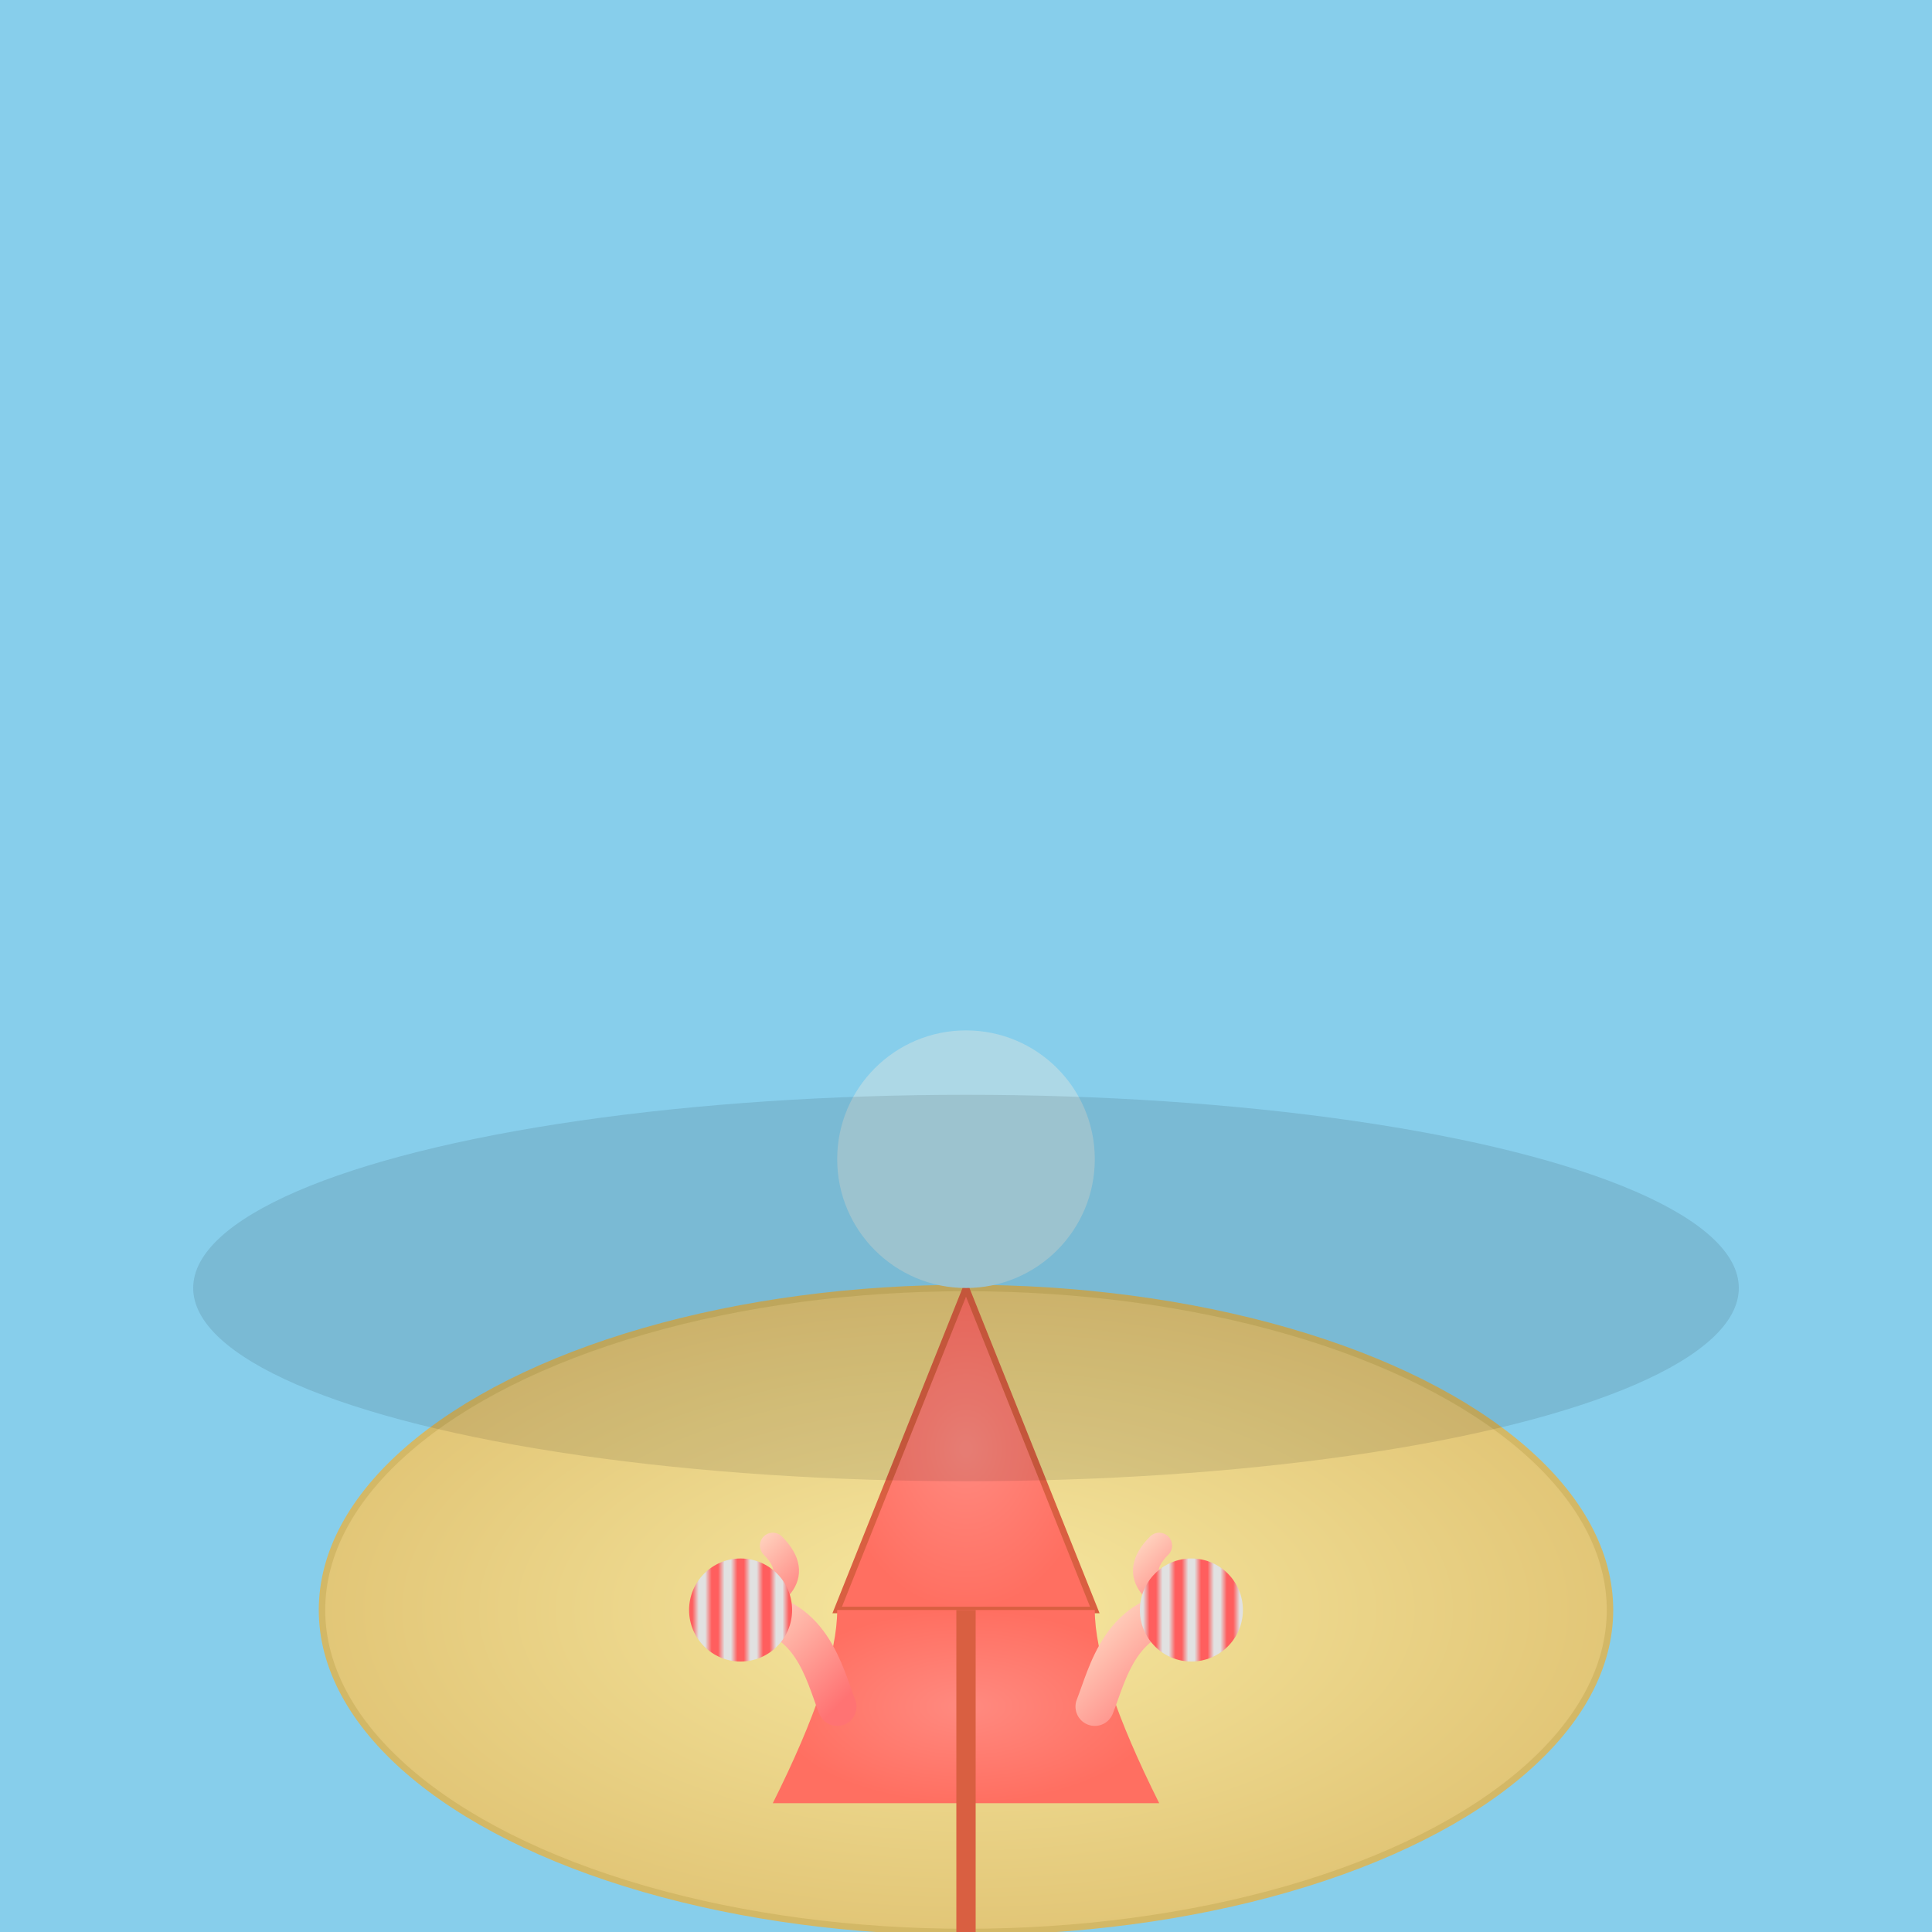
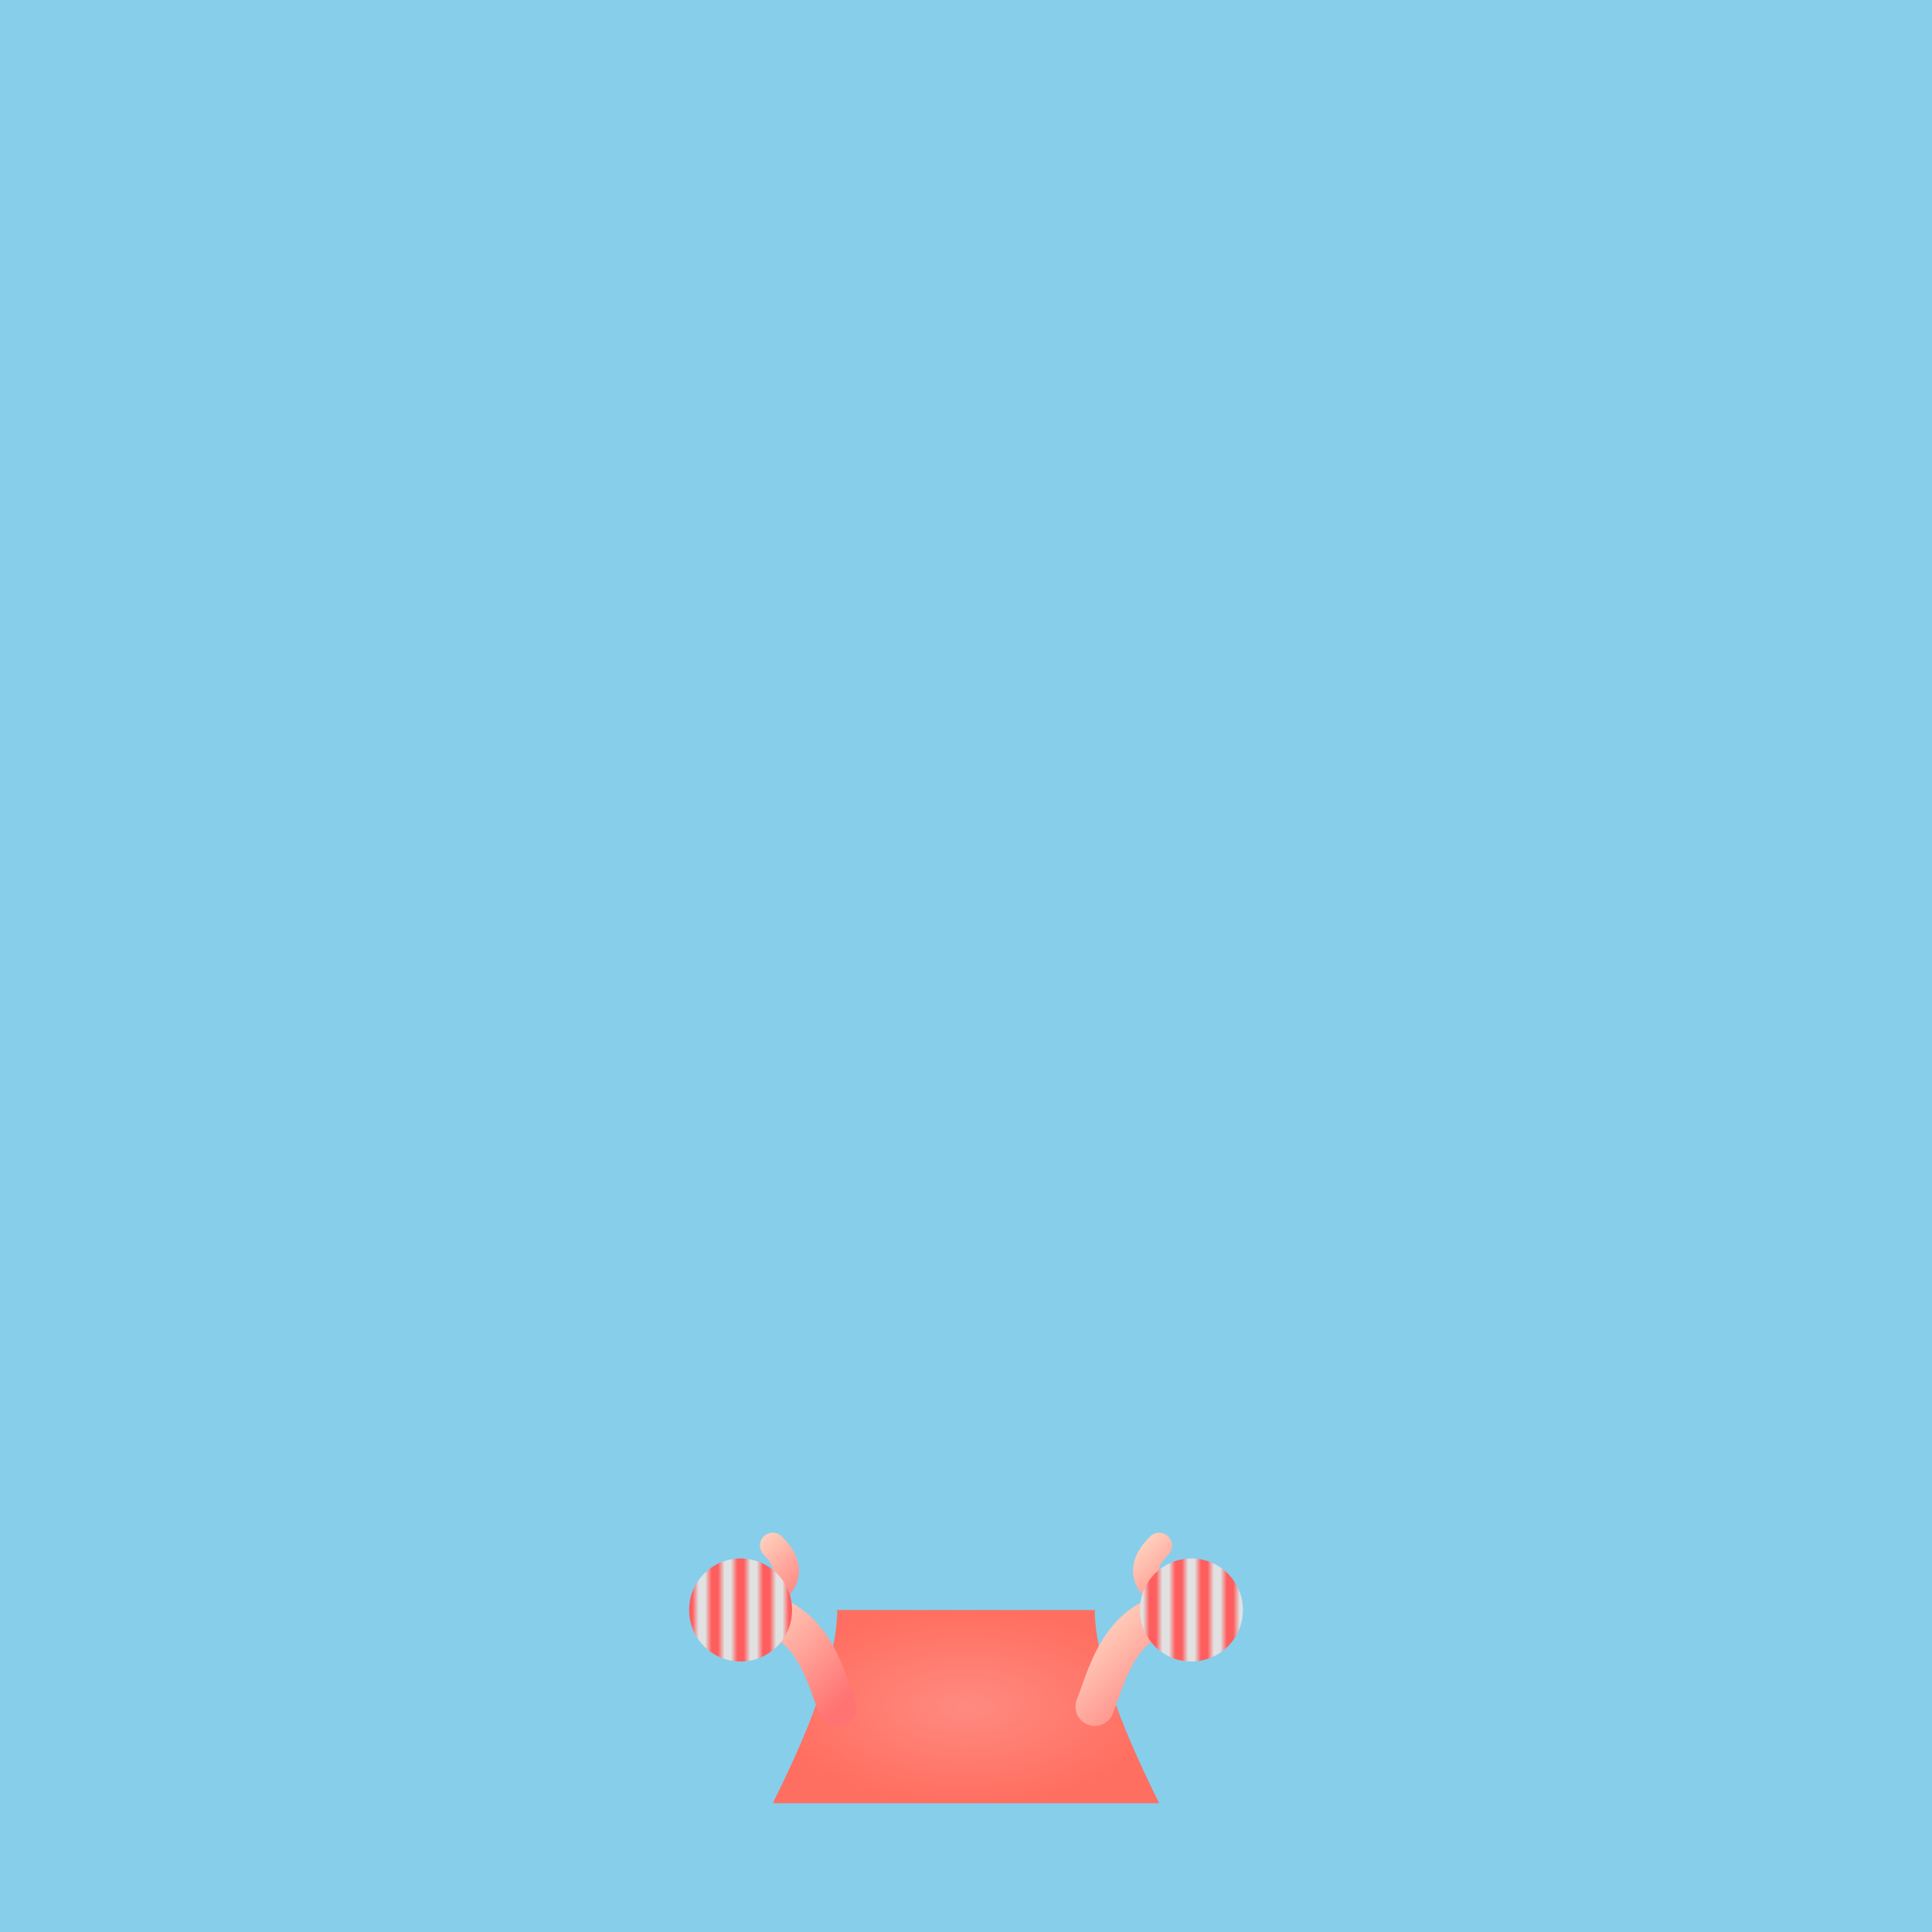
<svg xmlns="http://www.w3.org/2000/svg" viewBox="0 0 300 300">
  <defs>
    <radialGradient id="islandGradient" cx="0.5" cy="0.5" r="0.5">
      <stop offset="0%" stop-color="#f7e8a1" />
      <stop offset="100%" stop-color="#e2c677" />
    </radialGradient>
    <radialGradient id="umbrellaGradient" cx="0.5" cy="0.5" r="0.5">
      <stop offset="0%" stop-color="#ff8a80" />
      <stop offset="100%" stop-color="#ff6f61" />
    </radialGradient>
    <linearGradient id="treeGradient" x1="0" y1="0" x2="1" y2="1">
      <stop offset="0%" stop-color="#ffdbc5" />
      <stop offset="100%" stop-color="#ff7373" />
    </linearGradient>
    <pattern id="candyStripe" width="4" height="4" patternUnits="userSpaceOnUse">
      <rect x="0" y="0" width="2" height="4" fill="#e1e1e1" />
      <rect x="2" y="0" width="2" height="4" fill="#ff5e5e" />
    </pattern>
  </defs>
  <rect width="100%" height="100%" fill="skyblue" />
  <g transform="translate(0, 100)">
-     <ellipse cx="150" cy="150" rx="100" ry="50" fill="url(#islandGradient)" stroke="#d3b866" />
-     <polygon points="150,100 130,150 170,150" fill="url(#umbrellaGradient)" stroke="#d95f41" />
    <path d="M130,150 Q130,160 120,180 L180,180 Q170,160 170,150" fill="url(#umbrellaGradient)" />
-     <line x1="150" y1="150" x2="150" y2="200" stroke="#d95f41" stroke-width="3" />
-     <circle cx="150" cy="80" r="20" fill="lightblue" />
    <path d="M130,165 C128,160 126,150 115,150" stroke="url(#treeGradient)" stroke-width="6" stroke-linecap="round" fill="none" />
    <path d="M115,150 C120,148 125,145 120,140" stroke="url(#treeGradient)" stroke-width="4" stroke-linecap="round" fill="none" />
    <circle cx="115" cy="150" r="8" fill="url(#candyStripe)" />
    <path d="M170,165 C172,160 174,150 185,150" stroke="url(#treeGradient)" stroke-width="6" stroke-linecap="round" fill="none" />
    <path d="M185,150 C180,148 175,145 180,140" stroke="url(#treeGradient)" stroke-width="4" stroke-linecap="round" fill="none" />
    <circle cx="185" cy="150" r="8" fill="url(#candyStripe)" />
  </g>
-   <ellipse cx="150" cy="200" rx="120" ry="30" fill="rgba(0,0,0,0.1)" />
</svg>